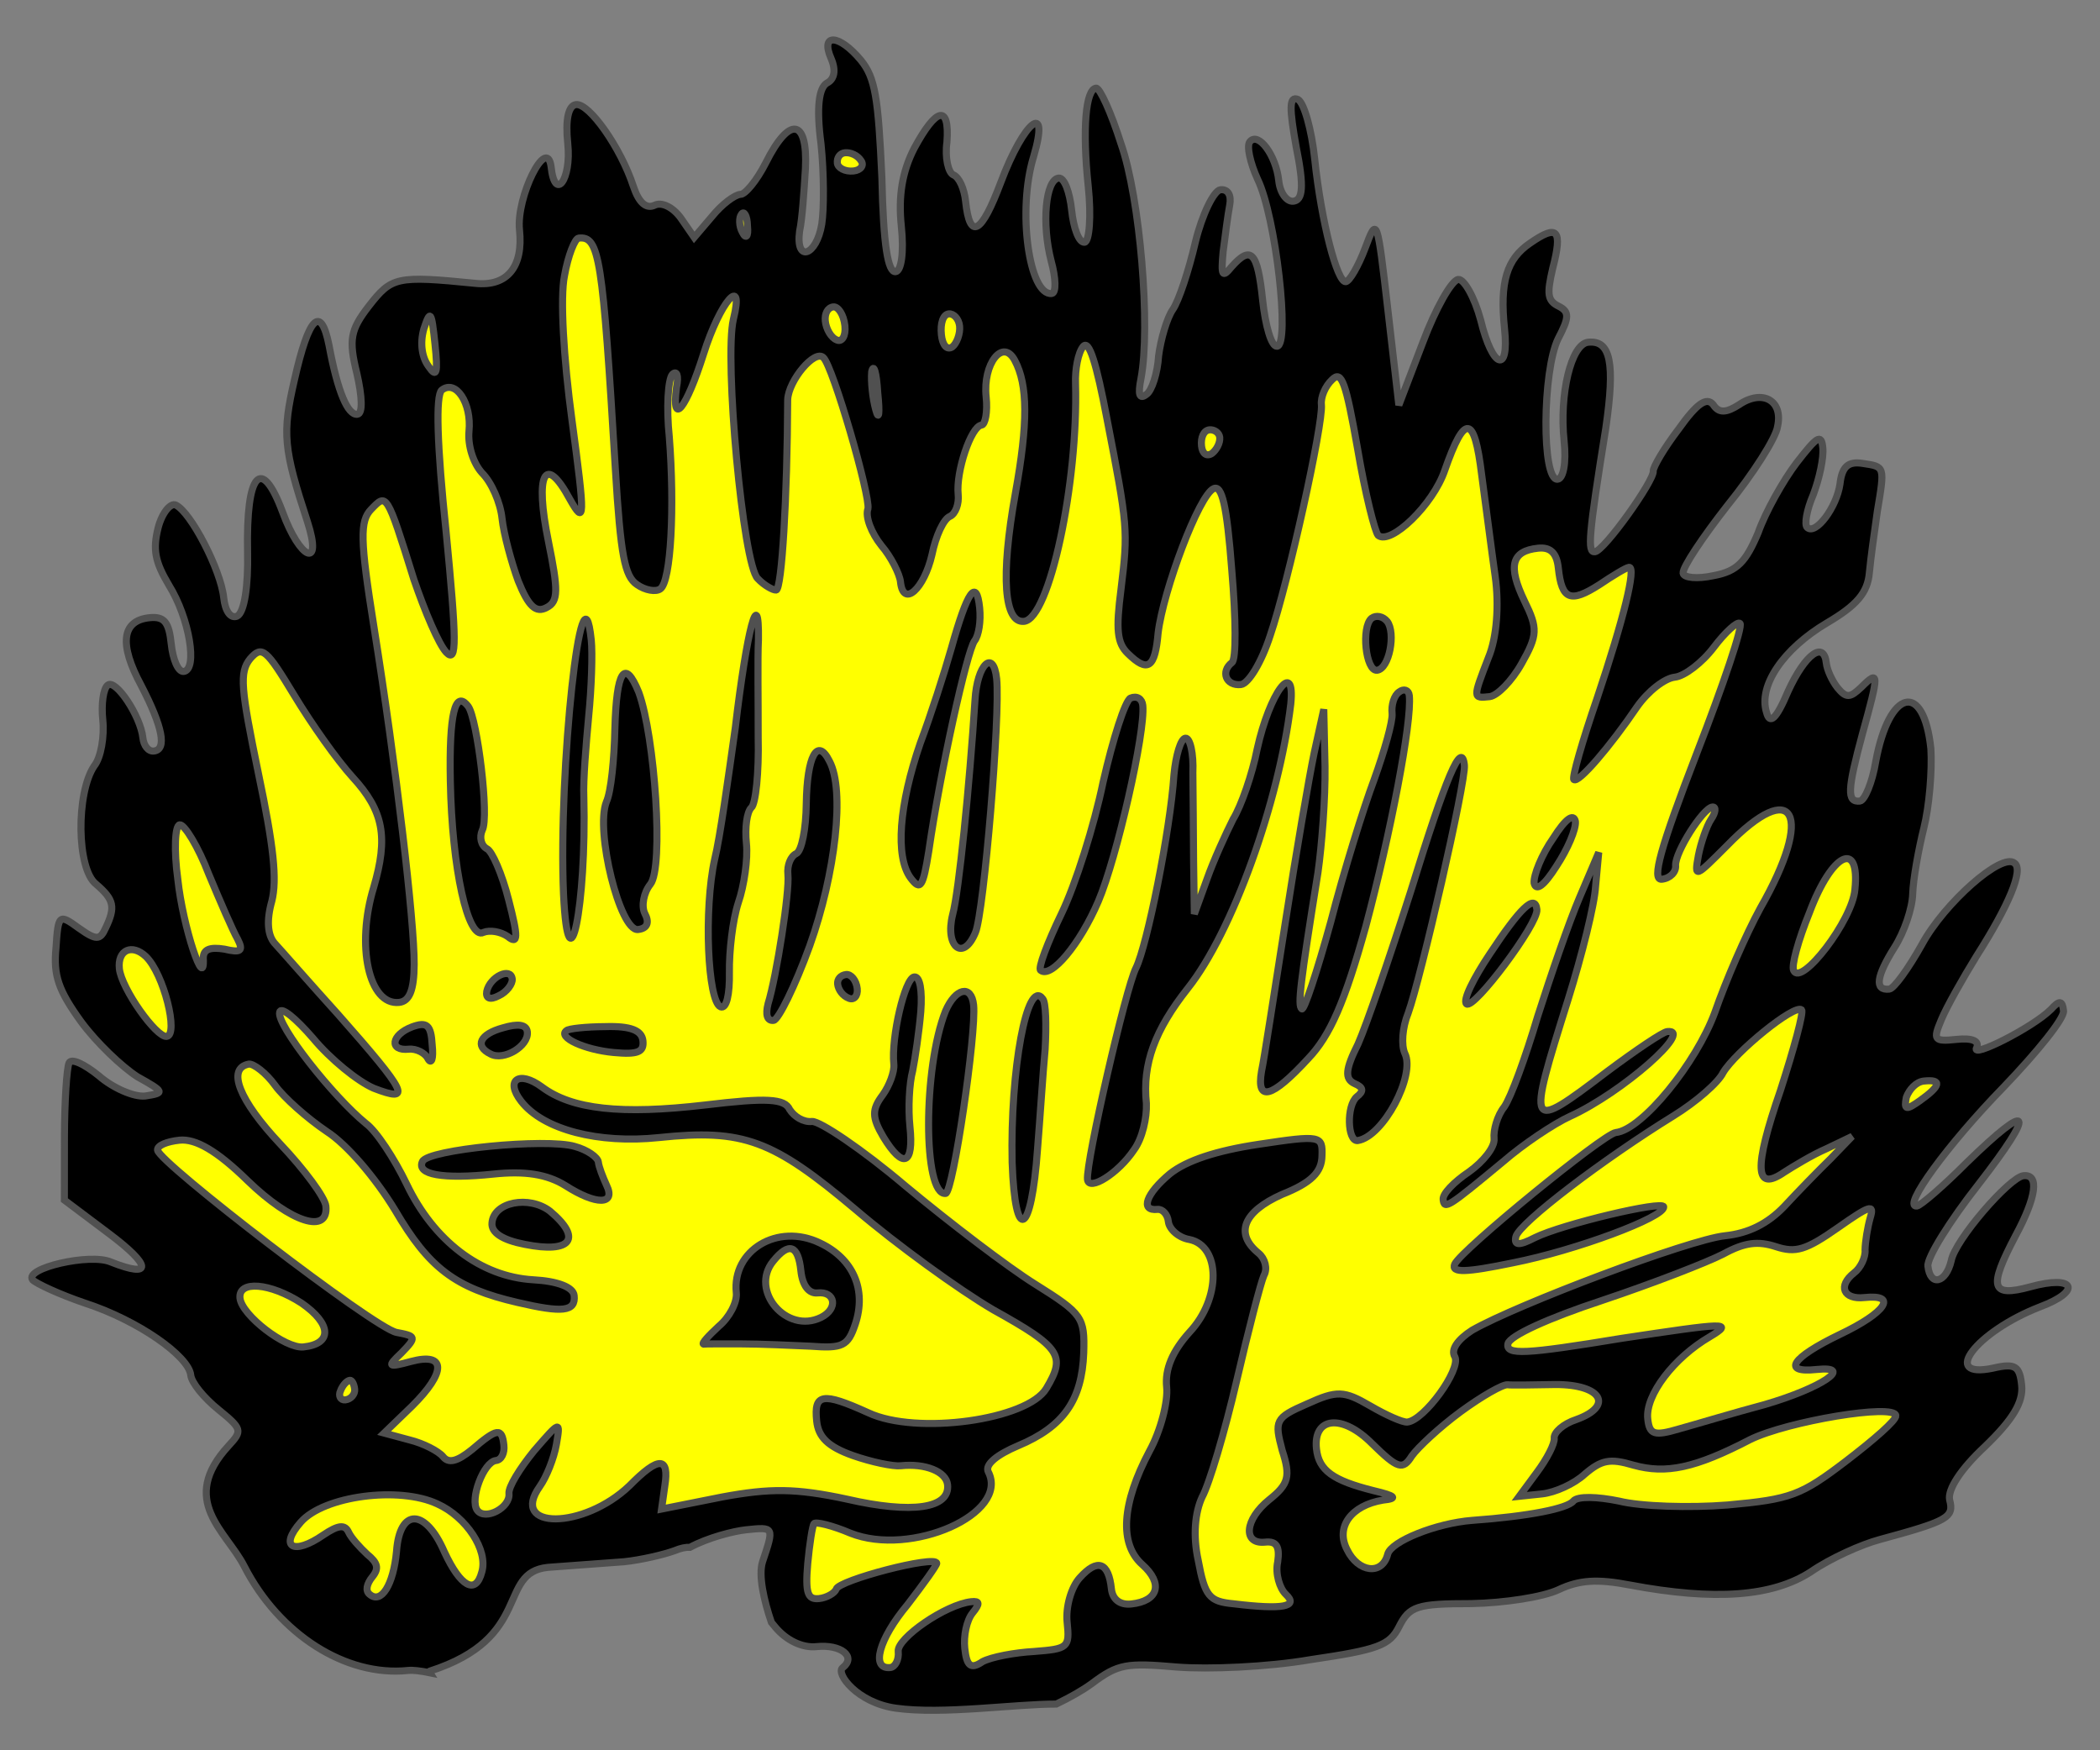
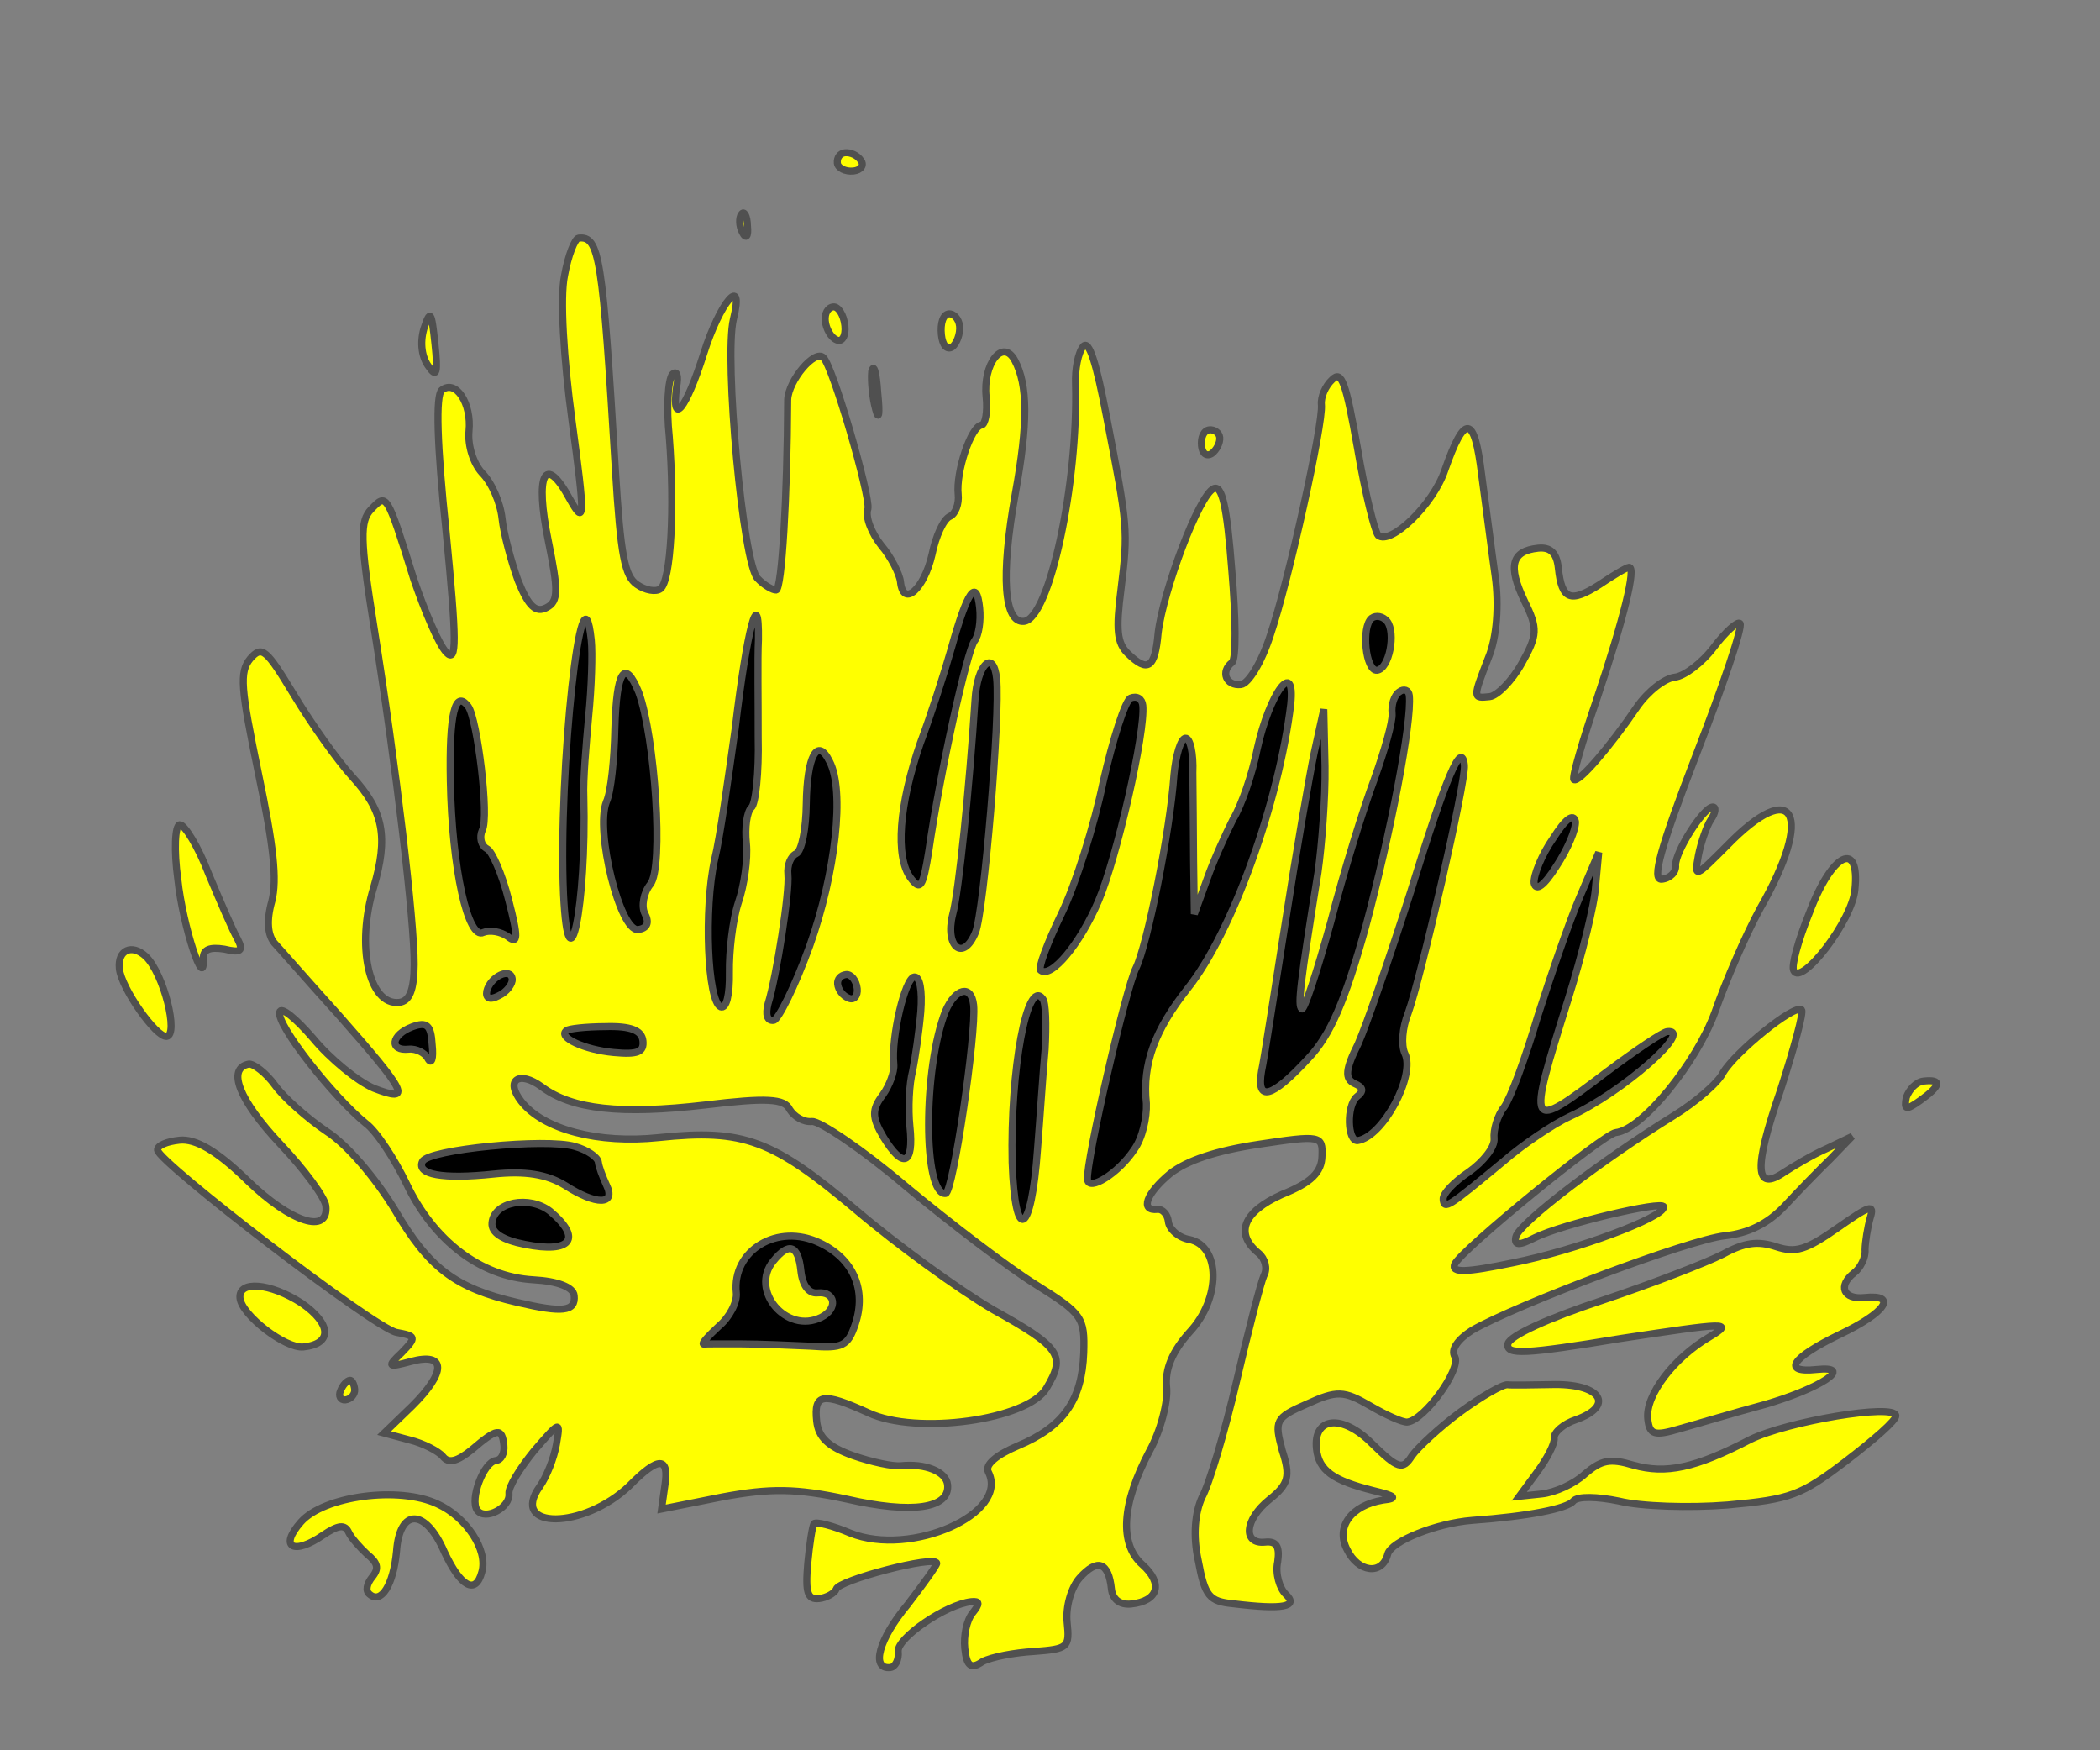
<svg xmlns="http://www.w3.org/2000/svg" version="1.1" viewBox="33.75 85.5 297 247.5" width="297" height="247.5" preserveAspectRatio="xMidYMid meet" zoomAndPan="magnify" contentScriptType="application/ecmascript" contentStyleType="text/css">
  <rect x="33.75" y="85.5" width="297" height="247.5" fill="#808080" stroke="none" />
  <defs />
  <g stroke-opacity="1" stroke-dasharray="none" stroke="#505050" fill="#ffff00" fill-opacity="1">
    <title>Hedgehog Regardant</title>
    <g>
      <title>Art</title>
      <g>
        <g>
          <g id="outline-0">
-             <path d="M 183.138 326.465 L 183.138 326.465 C 185.134 325.501 186.856 324.52 188.154 323.576 C 191.911 320.749 193.114 320.623 200.205 321.229 C 204.567 321.581 213.044 321.231 219.016 320.197 C 228.598 318.785 230.294 318.201 231.631 315.493 C 233.087 312.637 234.128 312.258 241.832 312.259 C 246.552 312.168 252.004 311.325 254.192 310.284 C 257.154 308.892 259.707 308.758 264.259 309.631 C 276.253 311.884 284.434 311.295 289.873 307.75 C 292.645 305.837 297.035 303.889 299.532 303.221 C 309.255 300.578 310.148 300.078 309.48 297.581 C 309.192 296.125 311.05 293.226 314.497 290.026 C 318.423 286.235 319.922 283.78 319.669 281.374 C 319.388 278.701 318.797 278.223 315.632 278.961 C 308.097 280.563 313.198 273.811 322.288 270.288 C 328.268 268.038 327.213 265.716 320.91 267.46 C 315.26 268.999 314.972 267.543 318.8 260.249 C 321.742 254.804 322.207 251.512 319.934 251.751 C 317.929 251.962 310.218 260.88 309.711 263.772 C 308.965 266.958 306.72 267.464 306.411 264.524 C 306.285 263.321 309.522 258.116 313.575 252.96 C 321.786 242.367 321.097 240.953 311.901 249.892 C 308.601 253.212 305.379 255.983 304.844 256.04 C 302.705 256.264 309.2 247.338 317.129 239.207 C 321.879 234.249 325.706 229.522 325.594 228.452 C 325.439 226.982 325.024 226.891 323.814 228.234 C 321.246 230.801 312.388 235.246 313.303 233.663 C 313.74 232.671 312.614 232.249 310.475 232.474 C 307.268 232.811 307.106 232.558 308.295 229.73 C 309.048 227.894 311.328 223.871 313.291 220.691 C 317.816 213.594 319.983 208.501 318.668 207.558 C 316.881 205.989 308.72 213.198 305.553 219.072 C 303.618 222.519 301.613 225.297 300.944 225.367 C 298.806 225.592 299.13 223.531 301.677 219.479 C 303.07 217.306 304.203 213.943 304.26 211.91 C 304.317 209.877 305.084 205.607 305.844 202.554 C 306.604 199.501 307.02 194.457 306.831 191.369 C 305.819 181.745 300.944 182.933 299.043 193.134 C 298.55 196.159 297.466 198.705 296.798 198.775 C 294.927 198.972 295.012 197.206 297.151 189.278 C 299.502 180.788 299.566 180.105 296.998 182.673 C 295.4 184.192 294.866 184.248 293.628 182.756 C 292.847 181.757 292.144 180.21 292.046 179.274 C 291.708 176.066 289.07 177.965 286.649 183.22 C 284.918 187.321 284.039 187.954 283.589 186.244 C 282.379 182.452 286.017 177.205 292.124 173.59 C 296.324 171.121 297.893 169.335 298.133 166.472 C 298.323 164.425 298.865 160.584 299.253 157.84 C 300.33 151.375 300.344 151.509 297.185 151.03 C 295.124 150.706 294.259 151.473 293.977 153.935 C 293.512 157.227 290.55 161.187 289.354 160.097 C 288.911 159.738 289.235 157.677 290.213 155.412 C 291.058 153.161 291.698 150.255 291.544 148.785 C 291.333 146.78 290.707 147.251 287.85 150.93 C 285.951 153.427 283.445 157.88 282.404 160.827 C 280.673 164.928 279.462 166.272 276.149 166.89 C 273.771 167.41 271.858 167.206 271.787 166.538 C 271.703 165.736 274.504 161.522 278.078 156.957 C 281.666 152.526 284.917 147.455 285.15 145.808 C 285.973 142.073 282.97 140.497 279.691 142.733 C 277.918 143.866 276.849 143.978 276.04 142.712 C 275.112 141.593 273.726 142.55 271.136 146.2 C 269.117 148.845 267.513 151.581 267.569 152.116 C 267.709 153.452 260.645 163.385 259.308 163.525 C 258.239 163.637 258.401 161.323 260.852 146.065 C 262.183 136.871 261.564 133.557 258.356 133.894 C 255.95 134.147 254.261 141.217 254.963 147.9 C 255.286 150.974 254.843 153.183 254.041 153.267 C 251.768 153.506 251.891 137.952 254.114 133.394 C 255.69 130.391 255.74 129.575 254.171 128.793 C 252.603 128.012 252.504 127.077 253.342 123.475 C 254.785 117.918 254.032 117.186 250.128 119.894 C 246.849 122.13 245.836 125.345 246.538 132.028 C 247.212 138.444 244.828 137.614 243.161 130.761 C 242.276 127.476 240.792 124.929 239.99 125.014 C 239.054 125.112 236.774 129.135 234.98 133.919 L 231.587 142.789 L 230.049 129.437 C 228.524 116.218 228.51 116.085 226.821 120.587 C 225.871 123.119 224.612 125.278 224.077 125.335 C 222.874 125.461 220.624 116.913 219.683 107.958 C 219.247 103.814 218.172 100.008 217.314 99.558 C 216.04 99.016 216.103 100.902 217.08 106.34 C 218.205 111.897 218.001 113.811 216.664 113.951 C 215.728 114.05 214.786 112.797 214.603 111.06 C 214.224 107.451 211.706 104.067 210.51 105.544 C 210.031 106.134 210.552 108.512 211.607 110.834 C 214.188 116.103 216.232 134.268 214.36 134.464 C 213.559 134.549 212.701 131.53 212.321 127.922 C 211.605 121.105 210.691 120.12 207.911 123.25 C 206.596 124.875 206.42 124.488 206.737 121.076 C 207.033 118.747 207.406 115.87 207.667 114.491 C 207.927 113.113 207.428 112.219 206.358 112.332 C 205.423 112.43 203.755 115.849 202.812 119.732 C 201.882 123.748 200.447 128.089 199.623 129.256 C 198.8 130.424 197.906 133.491 197.61 135.819 C 197.462 138.267 196.646 140.786 195.886 141.271 C 194.887 142.052 194.669 141.264 195.113 139.055 C 196.507 131.746 194.997 113.526 192.297 105.836 C 190.884 101.39 189.301 97.908 188.767 97.964 C 187.296 98.118 186.803 103.711 187.66 111.864 C 188.11 116.142 187.806 119.687 187.138 119.757 C 186.336 119.842 185.577 117.759 185.31 115.22 C 185.043 112.68 184.283 110.598 183.482 110.682 C 181.61 110.879 181.053 117.153 182.417 122.416 C 183.071 124.779 183.162 126.932 182.494 127.002 C 179.286 127.34 177.607 115.218 179.922 107.677 C 182.315 99.588 178.572 102.549 175.3 111.271 C 172.555 118.587 170.902 119.572 170.312 113.958 C 170.129 112.22 169.412 110.539 168.568 110.222 C 167.857 109.891 167.365 107.781 167.675 105.586 C 168.063 100.275 166.206 100.605 163.039 106.479 C 161.357 109.764 160.773 113.204 161.222 117.481 C 161.616 121.224 161.214 123.833 160.412 123.918 C 159.343 124.03 158.682 120.316 158.473 110.608 C 157.961 99.31 157.532 96.517 155.514 94.026 C 152.419 90.297 149.704 90.177 151.3 93.793 C 152.017 95.475 151.743 96.72 150.716 97.233 C 149.569 97.894 149.181 100.638 149.863 105.837 C 150.298 109.98 150.298 115.116 149.974 117.177 C 149.234 121.714 146.23 122.705 146.836 118.182 C 147.202 116.522 147.463 112.576 147.661 109.311 C 147.999 102.249 145.389 101.847 142.04 108.551 C 140.808 110.978 139.134 113.046 138.451 112.982 C 137.649 113.066 135.891 114.332 134.455 116.105 L 131.929 119.073 L 130.016 116.301 C 128.912 114.796 127.343 114.015 126.316 114.528 C 125.155 115.055 124.121 114.218 123.334 111.868 C 121.541 106.381 117.096 100.091 115.225 100.288 C 114.155 100.4 113.684 102.342 114.049 105.817 C 114.583 110.896 112.219 114.118 111.685 109.038 C 111.087 104.642 106.732 113.343 107.223 118.021 C 107.771 123.234 105.498 126.041 100.989 125.569 C 89.79 124.448 89.136 124.652 85.92 128.774 C 83.303 132.157 83.042 133.536 84.216 138.278 C 84.968 141.577 85.088 143.997 84.286 144.081 C 82.949 144.222 81.529 140.993 80.291 134.366 C 79.139 128.541 77.422 130.208 75.395 139.205 C 73.628 146.823 73.852 148.962 77.234 159.283 C 79.435 166.078 76.178 164.664 73.71 157.896 C 70.701 149.834 68.534 152.359 68.764 163.551 C 68.869 168.405 68.312 172.113 67.285 172.626 C 66.378 172.992 65.597 171.993 65.386 169.988 C 64.979 166.111 60.738 157.908 58.607 156.916 C 57.896 156.585 56.686 157.929 56.109 160.152 C 55.349 163.204 55.665 164.928 57.634 168.235 C 60.56 172.927 61.734 180.237 59.729 180.447 C 58.927 180.532 58.195 178.717 57.971 176.578 C 57.647 173.504 57.014 172.624 54.876 172.849 C 51 173.257 50.535 176.549 53.721 182.43 C 56.773 188.326 57.377 191.506 55.506 191.702 C 54.704 191.787 54.071 190.907 53.959 189.838 C 53.635 186.764 50.105 181.459 48.986 182.387 C 48.36 182.859 48.05 185.053 48.289 187.326 C 48.528 189.598 48.035 192.623 47.078 193.805 C 44.503 197.589 44.557 208.394 47.35 210.533 C 49.875 212.7 50.121 213.756 48.678 216.745 C 47.911 218.448 47.377 218.504 44.894 216.738 C 42.115 214.732 41.981 214.746 41.671 219.509 C 41.277 223.469 42.036 225.552 45.201 229.949 C 47.409 232.96 51.011 236.366 53.184 237.759 C 57.06 239.919 57.074 240.053 54.281 240.482 C 52.677 240.65 49.702 239.341 47.767 237.652 C 45.7 235.978 43.85 235.091 43.519 235.802 C 43.188 236.512 42.878 241.275 42.863 246.276 L 42.854 255.196 L 49.164 259.939 C 55.178 264.442 55.375 266.313 49.452 263.963 C 46.476 262.654 37.113 264.854 38.364 266.48 C 38.822 266.972 42.093 268.52 45.736 269.759 C 53.291 272.208 60.445 277.267 60.726 279.941 C 60.838 281.01 62.547 283.128 64.615 284.802 C 68.013 287.553 68.041 287.821 66.099 289.917 C 58.943 297.696 65.745 301.981 68.298 306.984 C 73.228 316.601 82.647 322.638 91.468 321.711 C 92.137 321.641 93.222 321.768 94.541 322.038 C 94.46 321.913 94.45 321.835 94.52 321.813 C 109.243 317.095 104.003 307.893 111.221 307.135 L 122.016 306.338 C 124.422 306.085 127.588 305.347 129.149 304.777 C 130.005 304.412 130.778 304.266 131.34 304.298 L 131.34 304.298 C 133.849 302.937 137.493 302.008 139.245 301.824 C 143.255 301.403 143.255 301.403 141.608 306.306 C 140.966 308.246 141.81 311.894 142.847 314.91 C 143.044 315.148 143.227 315.371 143.393 315.578 C 144.941 317.442 147.22 318.554 149.225 318.343 C 152.7 317.978 154.916 319.772 152.917 321.334 C 151.918 322.114 154.961 326.28 160.444 327.046 C 167.072 327.973 177.19 326.458 183.138 326.465 Z" fill="black" />
-           </g>
+             </g>
        </g>
        <g>
          <path d="M 152.177 108.566 C 152.247 109.235 153.253 109.805 154.456 109.678 C 155.525 109.566 155.99 108.841 155.519 108.215 C 155.033 107.455 154.041 107.019 153.239 107.103 C 152.571 107.174 152.093 107.764 152.177 108.566 Z" />
        </g>
        <g>
          <path d="M 138.746 118.357 C 139.259 119.384 139.618 118.941 139.464 117.471 C 139.443 115.986 138.958 115.226 138.613 115.803 C 138.254 116.246 138.247 117.463 138.746 118.357 Z" />
        </g>
        <g>
          <path d="M 113.582 124.515 C 112.955 127.554 113.453 136.151 114.648 144.944 C 116.524 158.937 116.489 159.887 114.329 156.059 C 110.806 149.538 109.363 152.527 111.311 162.053 C 112.709 168.933 112.744 170.551 111.077 171.402 C 109.543 172.239 108.495 171.268 107.033 167.638 C 106.083 165.035 104.979 160.961 104.755 158.823 C 104.516 156.55 103.271 153.708 101.914 152.364 C 100.69 151.006 99.888 148.523 100.078 146.476 C 100.473 142.515 98.222 139.103 96.224 140.664 C 95.359 141.431 95.541 148.304 96.847 160.735 C 98.329 176.12 98.399 179.356 96.88 177.759 C 95.818 176.654 93.842 171.997 92.281 167.431 C 88.406 155 88.434 155.267 86.239 157.525 C 84.656 159.178 84.656 161.746 86.631 174.106 C 89.807 194.043 92.364 215.802 92.328 221.887 C 92.307 225.539 91.659 227.093 90.189 227.248 C 85.912 227.697 84.077 219.241 86.59 211.004 C 88.68 203.892 88.019 200.177 83.595 195.372 C 81.457 193.029 77.807 187.872 75.352 183.806 C 71.428 177.326 70.823 176.714 69.134 178.648 C 67.579 180.568 67.818 182.841 70.3 194.877 C 72.465 205.191 72.956 209.869 72.196 212.922 C 71.408 215.708 71.619 217.713 72.547 218.831 C 73.461 219.816 77.456 224.397 81.585 228.963 C 91.404 240.093 92.093 241.507 86.599 239.382 C 84.334 238.404 80.494 235.294 78.018 232.311 C 75.556 229.461 73.488 227.787 73.305 228.617 C 72.82 230.425 80.922 240.655 85.501 244.363 C 86.964 245.425 89.538 249.344 91.268 252.946 C 95.08 260.924 101.699 266.039 109.177 266.47 C 112.574 266.653 114.825 267.498 114.952 268.701 C 115.191 270.973 113.319 271.169 106.946 269.677 C 98.083 267.636 94.404 264.779 89.629 256.632 C 86.851 252.059 82.841 247.345 79.943 245.487 C 77.179 243.616 73.901 240.717 72.635 238.958 C 71.369 237.199 69.611 235.897 68.942 235.967 C 65.763 236.572 67.591 241.11 73.373 247.259 C 76.868 250.946 79.71 254.836 79.836 256.039 C 80.258 260.049 74.954 258.445 68.785 252.471 C 64.417 248.2 61.4 246.49 59.127 246.729 C 57.39 246.912 55.961 247.467 56.032 248.136 C 56.214 249.873 86.65 273.297 89.823 273.909 C 92.58 274.43 92.728 274.55 90.533 276.808 C 88.443 278.784 88.591 278.904 91.876 278.018 C 96.871 276.682 96.899 279.517 92.002 284.356 L 88.076 288.147 L 91.692 289.119 C 93.633 289.591 95.779 290.716 96.398 291.462 C 97.178 292.461 98.367 292.201 100.485 290.492 C 104.08 287.411 104.749 287.341 105.015 289.881 C 105.128 290.95 104.692 291.942 103.89 292.026 C 102.152 292.209 100.146 297.555 101.25 299.061 C 102.355 300.566 105.943 298.702 105.732 296.698 C 105.634 295.762 107.252 293.159 109.285 290.648 C 113.022 286.336 113.022 286.336 112.437 289.776 C 112.099 291.704 111.029 294.384 110.087 295.699 C 105.731 301.833 116.269 301.806 122.777 295.582 C 126.929 291.361 128.427 291.474 127.779 295.597 L 127.314 298.889 L 135.918 297.174 C 142.679 295.922 146.33 295.944 153.519 297.486 C 162.798 299.619 168.116 298.79 167.765 295.448 C 167.568 293.577 164.607 292.401 161.131 292.767 C 160.062 292.879 157.023 292.253 154.357 291.317 C 150.847 290.064 149.49 288.72 149.251 286.448 C 148.843 282.571 150.032 282.311 156.56 285.274 C 163.383 288.476 179.099 286.284 181.738 281.817 C 184.496 277.202 183.835 276.056 174.22 270.715 C 169.324 267.851 160.545 261.476 154.757 256.544 C 143.045 246.693 138.958 245.096 126.929 246.36 C 118.374 247.259 110.594 245.239 107.471 241.243 C 105.129 238.245 107.141 236.818 110.363 239.182 C 114.618 242.383 121.59 243.137 133.472 241.753 C 142.146 240.706 144.727 240.84 145.431 242.388 C 146.078 243.401 147.379 244.21 148.582 244.084 C 149.651 243.972 155.757 248.06 161.841 253.231 C 168.059 258.389 176.289 264.686 180.193 267.114 C 186.847 271.28 187.171 271.786 187.022 276.802 C 186.775 283.45 184.199 287.234 177.727 289.941 C 174.751 291.2 173.006 292.6 173.52 293.627 C 176.572 299.523 162.628 305.718 154.025 302.298 C 151.478 301.214 149.122 300.651 148.883 300.946 C 148.643 301.242 148.242 303.852 147.988 306.581 C 147.622 310.809 147.988 311.716 149.591 311.548 C 150.661 311.435 151.808 310.774 152.019 310.212 C 152.293 308.966 166.103 305.353 166.23 306.556 C 166.258 306.823 164.372 309.454 162.113 312.394 C 158.032 317.283 156.864 321.595 159.671 321.3 C 160.339 321.229 160.909 320.224 160.783 319.021 C 160.586 317.149 167.516 312.367 171.125 311.987 C 172.328 311.861 172.37 312.262 171.293 313.591 C 170.456 314.625 170.013 316.834 170.195 318.572 C 170.462 321.111 171.053 321.59 172.692 320.472 C 173.973 319.796 177.286 319.178 179.974 319.031 C 184.799 318.659 185.053 318.497 184.673 314.888 C 184.449 312.749 185.237 309.964 186.447 308.62 C 188.987 305.786 190.542 306.433 190.935 310.175 C 191.09 311.646 192.124 312.483 193.728 312.315 C 197.604 311.907 198.287 309.403 195.304 306.743 C 192.027 303.844 192.372 298.132 196.32 290.69 C 197.91 287.82 198.959 283.656 198.748 281.651 C 198.481 279.111 199.565 276.565 201.985 273.878 C 206.481 269.081 206.377 261.659 201.959 260.772 C 200.447 260.525 199.103 259.315 198.991 258.246 C 198.879 257.177 198.126 256.445 197.458 256.515 C 194.918 256.782 195.868 254.25 199.224 251.464 C 201.595 249.594 205.774 248.208 211.761 247.309 C 220.541 245.981 220.822 246.086 220.716 248.935 C 220.688 251.236 219.224 252.741 215.073 254.393 C 209.522 256.869 208.361 259.964 211.759 262.715 C 212.645 263.433 213.067 264.875 212.497 265.881 C 212.06 266.873 210.329 273.541 208.653 280.745 C 206.978 287.948 204.782 295.341 203.762 297.205 C 202.769 299.337 202.438 302.615 203.219 306.182 C 204.153 311.219 204.772 311.965 208.184 312.282 C 215.303 313.155 217.414 312.663 215.613 310.96 C 214.713 310.109 214.087 308.012 214.453 306.352 C 214.763 304.157 214.278 303.398 212.674 303.566 C 209.466 303.903 209.769 300.358 213.259 297.559 C 216.002 295.378 216.291 294.267 215.096 290.609 C 213.978 286.402 214.069 285.986 218.593 284.024 C 222.849 282.091 223.799 282.126 227.541 284.3 C 229.701 285.56 232.113 286.658 232.782 286.587 C 235.188 286.335 240.381 279.167 239.516 277.366 C 238.868 276.353 239.931 274.89 241.957 273.596 C 248.331 269.953 272.638 260.776 277.717 260.242 C 281.059 259.891 283.753 258.527 286.068 256.121 C 288.01 254.025 290.937 251.015 292.654 249.348 L 295.7 246.189 L 292.098 247.919 C 290.03 248.813 287.363 250.444 286.097 251.253 C 281.939 254.123 281.721 250.767 285.557 239.688 C 287.493 233.673 288.858 228.665 288.549 228.292 C 287.515 227.455 279.177 234.277 277.453 237.161 C 276.792 238.582 273.57 241.353 270.397 243.308 C 260.624 249.336 248.607 258.437 248.136 260.378 C 247.861 261.623 248.544 261.687 250.851 260.498 C 254.707 258.606 268.946 255.218 269.044 256.154 C 269.198 257.624 256.584 262.328 247.713 264.071 C 241.1 265.442 238.948 265.533 239.489 264.26 C 240.362 262.276 260.526 245.832 262.264 245.65 C 266.007 245.256 273.662 235.803 276.287 228.635 C 277.842 224.147 280.671 217.633 282.712 213.905 C 290.361 200.533 287.513 195.292 278 205.075 C 273.476 209.605 273.356 209.753 273.955 206.447 C 274.307 204.653 275.137 202.268 275.721 201.396 C 276.425 200.376 276.474 199.56 275.94 199.616 C 274.603 199.757 270.663 205.982 270.726 207.867 C 270.824 208.803 269.973 209.703 268.77 209.829 C 267.299 209.984 268.573 205.39 273.669 192.152 C 277.497 182.29 280.277 174.024 279.834 173.665 C 279.525 173.292 277.794 174.826 276.133 177.027 C 274.473 179.229 271.968 181.114 270.631 181.254 C 269.161 181.409 266.79 183.28 265.263 185.467 C 261.52 190.996 256.946 196.342 256.341 195.73 C 256.046 195.491 257.531 190.334 259.6 184.306 C 263.408 172.959 265.203 165.608 264.134 165.721 C 263.733 165.763 261.826 166.909 259.934 168.189 C 255.881 170.777 254.622 170.369 254.144 165.825 C 253.92 163.686 253.019 162.835 251.282 163.017 C 247.539 163.411 246.948 165.5 249.367 170.516 C 251.259 174.371 251.223 175.321 248.943 179.345 C 247.578 181.785 245.503 183.896 244.433 184.008 C 242.028 184.261 242.028 184.261 244.258 178.486 C 245.448 175.658 245.772 171.029 245.217 167.033 C 244.69 163.305 243.882 156.903 243.299 152.64 C 242.266 144.099 240.901 143.972 238.093 151.971 C 236.446 156.874 230.431 162.641 228.658 161.206 C 228.201 160.713 226.823 155.317 225.748 148.944 C 224.082 139.524 223.498 137.828 222.154 139.186 C 221.169 140.1 220.522 141.655 220.634 142.724 C 220.915 145.397 215.973 167.809 213.39 175.378 C 212.166 179.156 210.322 182.188 209.253 182.3 C 207.114 182.525 206.355 180.442 207.98 179.19 C 208.606 178.719 208.537 172.916 207.968 166.218 C 207.252 156.834 206.556 154.069 205.395 154.596 C 203.327 155.489 198.259 168.995 197.541 175.017 C 197.111 179.927 196.112 180.708 193.249 177.901 C 191.744 176.437 191.547 174.566 192.294 168.812 C 193.308 160.462 193.252 159.927 190.3 144.696 C 188.789 136.747 187.769 133.475 186.932 134.509 C 186.214 135.395 185.785 137.738 185.862 139.757 C 186.253 153.77 182.191 172.982 178.582 173.361 C 175.776 173.656 175.221 167.092 177.354 155.246 C 179.15 145.327 179.122 139.925 177.273 136.47 C 175.585 133.269 172.728 136.948 173.22 141.626 C 173.445 143.765 173.093 145.559 172.558 145.615 C 171.088 145.769 168.927 152.213 169.264 155.421 C 169.405 156.757 168.877 158.164 168.103 158.516 C 167.195 158.882 166.098 161.294 165.563 163.918 C 164.45 168.765 161.495 171.508 161.102 167.766 C 160.989 166.696 159.787 164.255 158.401 162.644 C 157.002 160.899 156.081 158.563 156.503 157.438 C 156.855 155.644 151.546 137.282 150.203 136.072 C 148.993 134.848 145.271 139.293 145.151 142.009 C 145.1 155.663 144.324 168.853 143.522 168.938 C 143.121 168.98 141.834 168.304 140.919 167.319 C 138.823 165.377 136.161 136.197 137.471 130.653 C 139.083 124.132 135.586 128.149 133.256 135.556 C 130.821 143.245 128.682 146.037 129.429 140.283 C 129.781 138.489 129.443 137.849 128.831 138.454 C 128.233 139.192 127.972 143.139 128.407 147.282 C 129.18 157.201 128.657 167.662 127.152 168.766 C 126.526 169.237 125.013 168.991 123.846 168.168 C 122.101 167 121.525 164.087 120.781 151.868 C 118.971 121.787 118.528 118.86 115.587 119.169 C 115.053 119.225 114.089 121.624 113.582 124.515 Z" />
        </g>
        <g>
          <path d="M 94.389 137.344 C 95.507 138.983 95.704 138.287 95.269 134.143 C 94.777 129.465 94.615 129.212 93.693 132.011 C 93.102 134.1 93.446 136.091 94.389 137.344 Z" />
        </g>
        <g>
          <path d="M 150.471 130.909 C 150.583 131.978 151.259 133.258 152.103 133.575 C 152.813 133.906 153.397 133.034 153.243 131.563 C 153.074 129.959 152.279 128.827 151.611 128.897 C 150.809 128.981 150.359 129.839 150.471 130.909 Z" />
        </g>
        <g>
          <path d="M 166.89 132.832 C 167.045 134.302 167.663 135.048 168.423 134.563 C 169.049 134.091 169.577 132.684 169.465 131.615 C 169.353 130.546 168.6 129.814 167.932 129.884 C 167.13 129.969 166.721 131.228 166.89 132.832 Z" />
        </g>
        <g>
          <path d="M 157.595 143.404 C 158.045 145.113 158.2 144.016 157.891 141.075 C 157.716 138.12 157.308 136.812 157.033 138.057 C 156.907 139.422 157.159 141.828 157.595 143.404 Z" />
        </g>
        <g>
          <path d="M 203.679 148.56 C 203.792 149.63 204.383 150.108 205.143 149.623 C 205.769 149.152 206.339 148.146 206.254 147.344 C 206.184 146.675 205.46 146.211 204.791 146.281 C 203.989 146.365 203.553 147.357 203.679 148.56 Z" />
        </g>
        <g>
          <path d="M 58.901 209.86 C 59.603 216.543 62.753 225.942 62.501 220.968 C 62.508 219.751 63.416 219.386 65.477 219.71 C 67.833 220.273 68.206 219.963 67.355 218.296 C 66.694 217.149 64.908 213.012 63.284 209.129 C 61.793 205.231 59.838 202.058 59.169 202.129 C 58.501 202.199 58.332 205.73 58.901 209.86 Z" />
        </g>
        <g>
          <path d="M 50.633 222.486 C 50.928 225.293 55.844 232.209 57.315 232.054 C 59.052 231.872 56.922 223.176 54.369 220.742 C 52.42 218.92 50.352 219.813 50.633 222.486 Z" />
        </g>
        <g>
          <path d="M 289.669 214.525 C 288.058 218.478 287.086 222.094 287.424 222.734 C 288.479 225.056 295.733 215.644 296.086 211.283 C 296.825 204.178 292.836 206.084 289.669 214.525 Z" />
        </g>
        <g>
          <path d="M 303.362 240.654 C 303.01 242.448 303.291 242.554 305.304 241.126 C 308.195 239.065 308.498 238.087 305.825 238.368 C 304.755 238.481 303.784 239.529 303.362 240.654 Z" />
        </g>
        <g>
          <path d="M 67.692 269.073 C 67.945 271.479 74.121 276.235 76.66 275.968 C 80.804 275.533 80.643 272.712 76.415 269.778 C 71.92 266.872 67.425 266.533 67.692 269.073 Z" />
        </g>
        <g>
          <path d="M 284.906 261.784 C 282.388 260.967 280.517 261.164 277.449 262.838 C 275.142 264.026 267.48 266.994 260.431 269.357 C 252.594 271.937 247.311 274.384 247.022 275.496 C 246.656 277.156 249.477 276.995 263.026 274.76 C 277.793 272.532 279.129 272.391 275.569 274.522 C 270.476 277.49 266.437 282.78 266.788 286.121 C 267.027 288.394 267.723 288.591 271.262 287.543 C 273.626 286.889 279.127 285.23 283.334 284.112 C 291.333 281.785 296.131 278.578 290.651 279.154 C 285.706 279.673 287.099 277.5 293.916 274.216 C 300.48 271.093 302.232 268.477 297.42 268.982 C 294.48 269.292 293.601 267.357 295.972 265.486 C 296.851 264.853 297.632 263.284 297.52 262.215 C 297.541 261.132 297.865 259.07 298.259 257.678 C 298.864 255.722 298.21 255.926 293.679 259.105 C 289.148 262.284 287.706 262.706 284.906 261.784 Z" />
        </g>
        <g>
          <path d="M 81.907 282.174 C 81.577 282.884 81.914 283.525 82.583 283.454 C 83.384 283.37 83.983 282.632 83.912 281.963 C 83.828 281.161 83.504 280.655 83.237 280.683 C 82.836 280.725 82.224 281.33 81.907 282.174 Z" />
        </g>
        <g>
          <path d="M 76.291 300.738 C 73.153 304.311 75.298 305.437 79.456 302.567 C 81.602 301.126 82.538 301.027 83.065 302.188 C 83.417 302.962 84.64 304.32 85.688 305.291 C 87.166 306.487 87.384 307.275 86.427 308.457 C 85.589 309.491 85.42 310.454 86.011 310.933 C 87.65 312.382 89.388 309.632 89.832 304.855 C 90.269 298.728 93.92 298.75 96.599 304.955 C 98.871 309.851 101.03 311.111 101.896 307.777 C 102.79 304.71 99.731 300.031 95.616 298.166 C 90.213 295.626 79.548 297.017 76.291 300.738 Z" />
        </g>
        <g>
          <path d="M 240.33 285.118 C 237.319 287.327 234.244 290.218 233.421 291.385 C 232.148 293.411 231.451 293.214 227.836 289.675 C 223.602 285.39 219.458 285.826 219.936 290.37 C 220.259 293.444 222.299 294.852 227.99 296.281 C 231.176 297.027 231.486 297.4 229.347 297.624 C 224.831 298.369 222.586 301.443 224.274 304.644 C 225.828 307.86 229.254 308.31 230.014 305.257 C 230.5 303.449 236.853 300.89 241.946 300.49 C 249.994 299.914 255.418 298.803 256.255 297.769 C 256.853 297.031 259.702 297.137 262.741 297.763 C 265.794 298.524 272.709 298.743 278.07 298.315 C 287.039 297.507 288.468 296.951 294.849 292.091 C 298.726 289.116 301.948 286.345 301.878 285.677 C 301.695 283.939 286.556 286.476 281.286 289.057 C 273.47 293.122 269.369 293.959 264.775 292.685 C 261.427 291.685 260.238 291.945 257.881 293.95 C 256.403 295.321 253.695 296.552 251.823 296.749 L 248.615 297.086 L 251.099 293.717 C 252.521 291.81 253.646 289.665 253.562 288.863 C 253.478 288.061 254.836 286.837 256.665 286.239 C 262.005 284.327 260.331 281.259 253.711 281.279 C 250.609 281.335 247.506 281.391 246.958 281.314 C 246.275 281.25 243.342 282.91 240.33 285.118 Z" />
        </g>
        <g>
          <g id="outline-1">
            <path d="M 117.372 176.011 C 117.569 177.882 117.406 182.764 117.012 186.724 C 116.631 190.819 116.216 195.863 116.321 198.149 C 116.719 213.513 114.135 226.217 113.448 211.965 C 112.691 194.476 116.038 163.313 117.372 176.011 Z" fill="black" />
          </g>
        </g>
        <g>
          <g id="outline-2">
            <path d="M 172.301 171.454 C 172.497 173.325 172.173 175.386 171.575 176.125 C 170.513 177.588 166.747 194.471 165.106 205.86 C 164.289 210.946 163.944 211.522 162.53 209.644 C 160.322 206.633 160.9 199.274 163.905 190.58 C 165.383 186.641 167.319 180.626 168.304 177.144 C 170.563 169.069 171.851 167.176 172.301 171.454 Z" fill="black" />
          </g>
        </g>
        <g>
          <g id="outline-3">
            <path d="M 141.016 175.958 C 140.882 178.54 140.994 184.744 140.979 189.746 C 141.098 194.734 140.626 199.243 140 199.714 C 139.387 200.319 139.078 202.514 139.316 204.786 C 139.541 206.925 138.999 210.766 138.168 213.15 C 137.352 215.669 136.866 220.044 136.908 223.013 C 136.963 226.115 136.506 228.191 135.662 227.874 C 133.826 227.121 133.265 214.071 134.821 207.016 C 135.581 203.963 136.729 195.598 137.736 188.465 C 139.377 174.509 141.123 167.974 141.016 175.958 Z" fill="black" />
          </g>
        </g>
        <g>
          <g id="outline-4">
            <path d="M 124.096 183.412 C 126.375 189.659 127.645 208.175 125.731 210.539 C 124.774 211.72 124.436 213.648 124.95 214.675 C 125.625 215.955 125.308 216.799 123.972 216.94 C 121.432 217.207 117.91 202.982 119.507 198.895 C 120.169 197.474 120.627 192.831 120.712 188.498 C 120.938 180.366 122.092 178.488 124.096 183.412 Z" fill="black" />
          </g>
        </g>
        <g>
          <g id="outline-5">
            <path d="M 99.981 185.406 C 101.247 187.165 102.975 201.038 101.955 202.902 C 101.519 203.894 101.779 205.083 102.637 205.533 C 103.347 205.864 104.768 209.093 105.696 212.78 C 107.06 218.042 107.038 219.125 105.561 217.929 C 104.541 217.225 103.029 216.979 102.121 217.345 C 99.948 218.519 97.663 208.353 97.44 195.944 C 97.258 186.503 98.096 182.902 99.981 185.406 Z" fill="black" />
          </g>
        </g>
        <g>
          <g id="outline-6">
            <path d="M 229.936 173.369 C 231.188 174.994 230.238 180.094 228.5 180.277 C 226.896 180.446 226.236 174.163 227.728 172.926 C 228.354 172.454 229.317 172.623 229.936 173.369 Z" fill="black" />
          </g>
        </g>
        <g>
          <g id="outline-7">
            <path d="M 174.705 181.471 C 175.239 186.551 172.906 214.5 171.717 217.327 C 169.999 221.562 167.341 219.409 168.481 214.829 C 169.361 211.629 170.876 196.469 171.644 184.496 C 171.927 179.466 174.255 177.194 174.705 181.471 Z" fill="black" />
          </g>
        </g>
        <g>
          <g id="outline-8">
            <path d="M 216.301 185.073 C 214.646 198.896 208.065 217.291 201.74 225.253 C 197.089 231.148 195.294 235.931 195.884 241.545 C 195.961 243.564 195.321 246.469 194.139 248.08 C 191.922 251.421 187.736 254.023 187.553 252.286 C 187.301 249.88 192.953 225.231 194.41 222.375 C 195.972 219.238 199.26 202.946 199.782 195.053 C 200.036 192.323 200.732 189.953 201.401 189.882 C 202.069 189.812 202.575 192.056 202.455 194.772 C 202.483 197.607 202.538 203.277 202.559 207.329 L 202.663 214.75 L 204.444 209.833 C 205.38 207.167 207.139 203.334 208.145 201.336 C 209.299 199.458 210.855 194.97 211.559 191.382 C 213.298 183.497 216.963 178.517 216.301 185.073 Z" fill="black" />
          </g>
        </g>
        <g>
          <g id="outline-9">
            <path d="M 195.373 185.245 C 195.766 188.988 191.697 206.849 189.093 212.933 C 186.489 219.018 182.408 223.907 180.931 222.71 C 180.502 222.485 181.875 218.827 183.873 214.698 C 185.872 210.569 188.504 202.184 189.757 196.106 C 191.144 190.014 192.868 184.563 193.642 184.211 C 194.55 183.845 195.274 184.31 195.373 185.245 Z" fill="black" />
          </g>
        </g>
        <g>
          <g id="outline-10">
            <path d="M 233.065 183.851 C 233.459 187.594 230.396 203.457 226.905 216.527 C 223.962 227.107 221.901 231.918 218.734 235.224 C 213.64 240.76 211.41 241.4 212.164 236.996 C 212.53 235.336 213.966 225.86 215.508 216.103 C 217.036 206.212 218.881 195.478 219.599 192.024 L 220.972 185.798 L 221.147 193.888 C 221.209 198.341 220.695 205.017 220.152 208.858 C 217.625 224.665 217.265 227.676 217.856 228.154 C 218.166 228.527 220.01 222.928 221.966 215.83 C 223.789 208.746 226.619 199.665 228.097 195.725 C 229.561 191.652 230.743 187.474 230.631 186.405 C 230.504 185.202 230.899 183.809 231.658 183.324 C 232.285 182.852 232.981 183.049 233.065 183.851 Z" fill="black" />
          </g>
        </g>
        <g>
          <g id="outline-11">
            <path d="M 151.066 193.146 C 153.253 197.24 151.922 209.002 148.269 219.251 C 146.172 225.012 143.829 229.718 143.16 229.788 C 142.225 229.887 141.993 228.965 142.373 227.439 C 143.584 223.528 145.436 211.576 145.183 209.17 C 145.042 207.833 145.584 206.56 146.358 206.208 C 147.132 205.857 147.744 202.684 147.78 199.167 C 147.88 192.399 149.35 189.677 151.066 193.146 Z" fill="black" />
          </g>
        </g>
        <g>
          <g id="outline-12">
            <path d="M 240.858 193.708 C 241.097 195.981 234.698 223.816 232.917 228.733 C 232.059 230.851 231.911 233.299 232.438 234.46 C 233.978 237.541 229.355 246.27 225.76 246.783 C 224.29 246.938 224.157 241.817 225.649 240.579 C 226.648 239.798 226.592 239.263 225.318 238.722 C 223.897 238.06 224.024 236.695 225.812 233.129 C 227.015 230.435 230.323 220.762 233.272 211.533 C 238.311 195.192 240.479 190.099 240.858 193.708 Z" fill="black" />
          </g>
        </g>
        <g>
          <g id="outline-13">
            <path d="M 256.559 201.653 C 256.671 202.722 255.482 205.55 253.849 208.019 C 252.111 210.769 250.978 211.564 250.718 210.375 C 250.606 209.306 251.781 206.345 253.428 204.009 C 255.166 201.259 256.299 200.464 256.559 201.653 Z" fill="black" />
          </g>
        </g>
        <g>
          <g id="outline-14">
            <path d="M 259.413 210.813 C 259.279 213.395 257.47 220.612 255.549 226.76 C 249.679 245.486 249.693 245.619 261.084 236.99 C 265.094 234 268.879 231.44 269.547 231.37 C 273.423 230.963 263.158 240.015 255.806 243.355 C 253.485 244.41 249.193 247.294 246.344 249.755 C 238.513 256.254 238.006 256.578 237.852 255.108 C 237.767 254.306 239.351 252.653 241.496 251.211 C 243.509 249.783 245.183 247.715 245.057 246.512 C 244.93 245.309 245.522 243.22 246.478 242.038 C 247.421 240.723 249.519 234.962 251.215 229.243 C 253.045 223.51 255.628 215.941 257.148 212.402 L 259.857 206.036 L 259.413 210.813 Z" fill="black" />
          </g>
        </g>
        <g>
          <g id="outline-15">
            <path d="M 106.194 223.944 C 106.264 224.612 105.441 225.78 104.28 226.307 C 102.999 226.982 102.422 226.638 102.591 225.674 C 103.049 223.599 106.011 222.206 106.194 223.944 Z" fill="black" />
          </g>
        </g>
        <g>
          <g id="outline-16">
-             <path d="M 251.112 214.118 C 251.322 216.123 242.196 228.299 241.162 227.461 C 240.572 226.983 242.134 223.846 244.47 220.357 C 248.783 213.822 250.873 211.846 251.112 214.118 Z" fill="black" />
-           </g>
+             </g>
        </g>
        <g>
          <g id="outline-17">
            <path d="M 154.987 225.302 C 155.099 226.371 154.487 226.976 153.776 226.646 C 152.932 226.329 152.299 225.449 152.215 224.648 C 152.145 223.979 152.623 223.388 153.425 223.304 C 154.094 223.234 154.86 224.099 154.987 225.302 Z" fill="black" />
          </g>
        </g>
        <g>
          <g id="outline-18">
            <path d="M 94.873 233.242 C 95.084 235.247 94.767 236.091 94.268 235.198 C 93.916 234.424 92.629 233.748 91.56 233.861 C 88.753 234.156 89.049 231.827 92.039 230.702 C 94.121 229.943 94.712 230.421 94.873 233.242 Z" fill="black" />
          </g>
        </g>
        <g>
          <g id="outline-19">
            <path d="M 163.977 228.547 C 163.737 231.41 163.181 235.117 162.829 236.911 C 162.343 238.719 162.174 242.25 162.44 244.79 C 163.016 250.27 161.455 250.839 158.677 246.266 C 157.031 243.466 157.052 242.383 158.593 240.329 C 159.536 239.014 160.275 237.044 160.163 235.975 C 159.769 232.232 161.719 223.784 163.056 223.643 C 163.858 223.559 164.202 225.55 163.977 228.547 Z" fill="black" />
          </g>
        </g>
        <g>
          <g id="outline-20">
-             <path d="M 108.331 231.422 C 108.542 233.427 104.982 235.558 103.118 234.538 C 100.839 233.426 101.606 231.724 104.891 230.838 C 106.988 230.212 108.219 230.353 108.331 231.422 Z" fill="black" />
-           </g>
+             </g>
        </g>
        <g>
          <g id="outline-21">
            <path d="M 119.334 230.671 C 122.971 230.559 124.525 231.207 124.68 232.677 C 124.848 234.281 123.941 234.647 120.529 234.329 C 116.435 233.949 112.601 232.19 113.853 231.247 C 114.093 230.952 116.632 230.685 119.334 230.671 Z" fill="black" />
          </g>
        </g>
        <g>
          <g id="outline-22">
            <path d="M 171.448 227.626 C 171.855 231.502 168.559 254.147 167.49 254.259 C 164.282 254.596 164.271 236.489 167.48 228.449 C 168.894 225.192 171.139 224.686 171.448 227.626 Z" fill="black" />
          </g>
        </g>
        <g>
          <g id="outline-23">
            <path d="M 181.219 226.734 C 181.676 227.227 181.746 230.463 181.563 233.861 C 181.246 237.272 180.837 243.667 180.484 248.029 C 179.61 260.283 177.302 261.472 176.896 249.892 C 176.603 236.815 179.011 223.723 181.219 226.734 Z" fill="black" />
          </g>
        </g>
        <g>
          <g id="outline-24">
            <path d="M 115.033 247.61 C 116.84 248.096 118.304 249.158 118.374 249.827 C 118.444 250.495 119 251.923 119.527 253.084 C 120.905 255.912 118.07 255.94 113.723 253.153 C 111.121 251.535 107.962 251.056 103.551 251.52 C 96.333 252.278 92.612 251.588 93.499 249.738 C 94.266 248.036 110.988 246.414 115.033 247.61 Z" fill="black" />
          </g>
        </g>
        <g>
          <g id="outline-25">
            <path d="M 111.535 256.762 C 116.128 260.604 114.601 262.791 107.975 261.461 C 104.802 260.848 103.205 259.8 103.332 258.435 C 103.558 255.438 108.595 254.503 111.535 256.762 Z" fill="black" />
          </g>
        </g>
        <g>
          <g id="outline-26">
            <path d="M 149.712 261.263 C 154.404 263.473 156.352 267.863 154.705 272.766 C 153.677 275.847 152.903 276.199 148.408 275.86 C 145.693 275.74 141.212 275.535 138.644 275.535 C 136.076 275.535 133.642 275.52 133.241 275.562 C 132.96 275.457 133.931 274.409 135.408 273.037 C 136.9 271.799 138.026 269.654 137.885 268.317 C 137.253 262.302 143.733 258.378 149.712 261.263 Z" fill="black" />
          </g>
        </g>
        <g>
          <path d="M 143.092 263.851 C 139.743 267.987 144.99 274.192 149.872 271.787 C 152.313 270.585 151.913 268.059 149.373 268.326 C 148.17 268.452 147.242 267.334 147.017 265.195 C 146.638 261.586 145.364 261.044 143.092 263.851 Z" />
        </g>
      </g>
    </g>
  </g>
</svg>